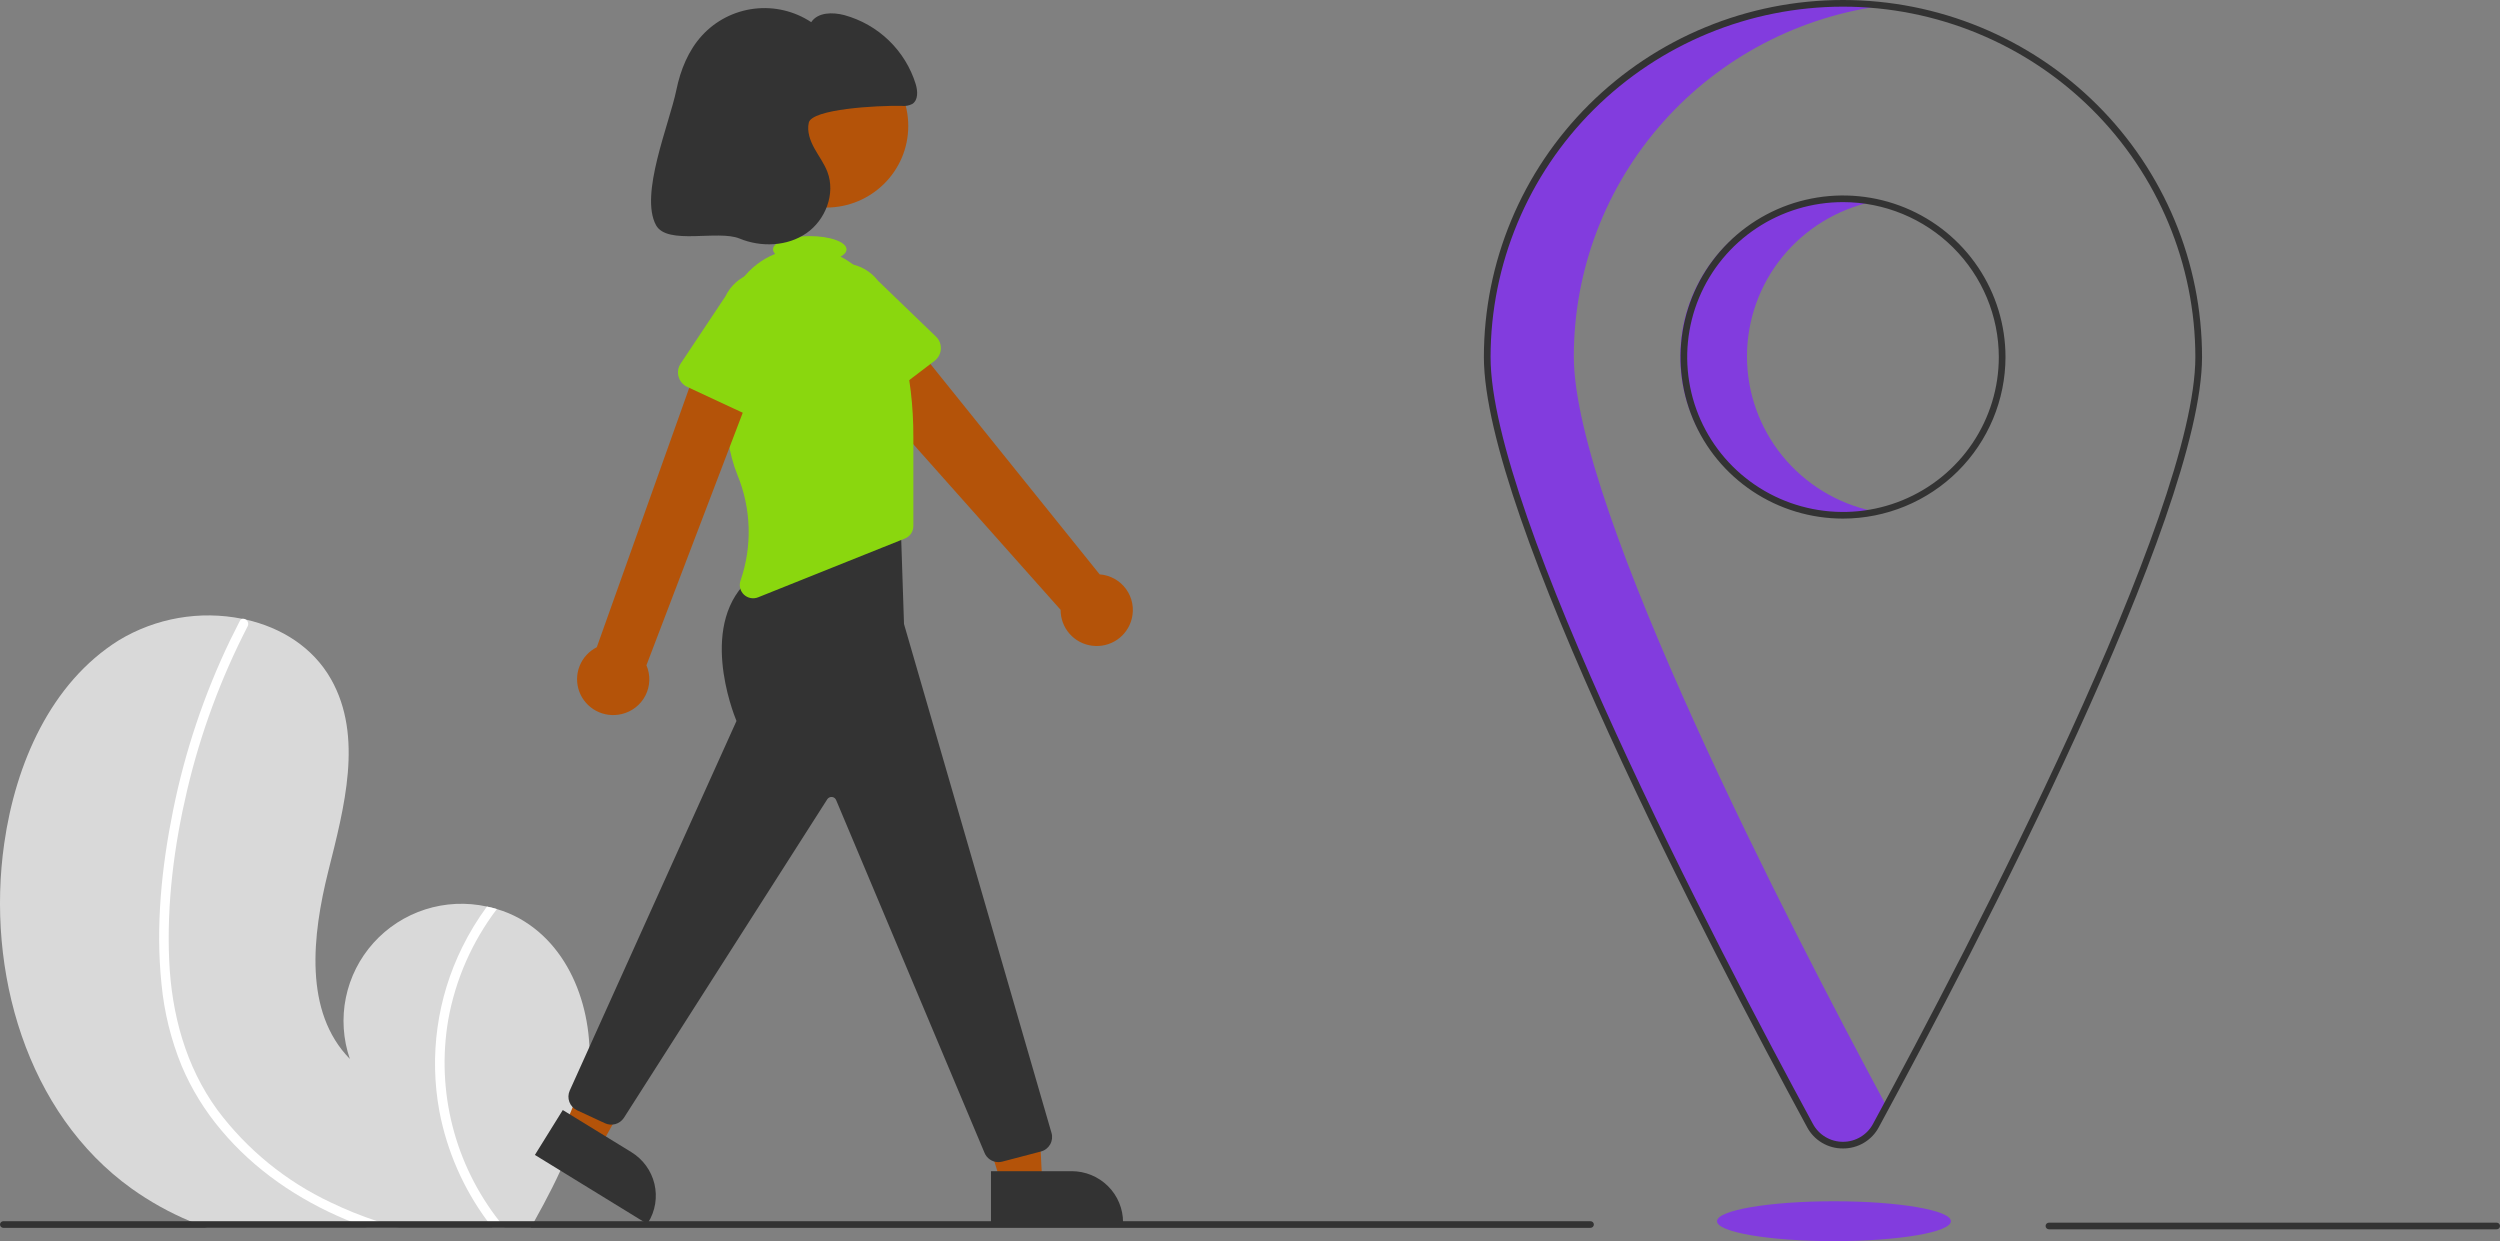
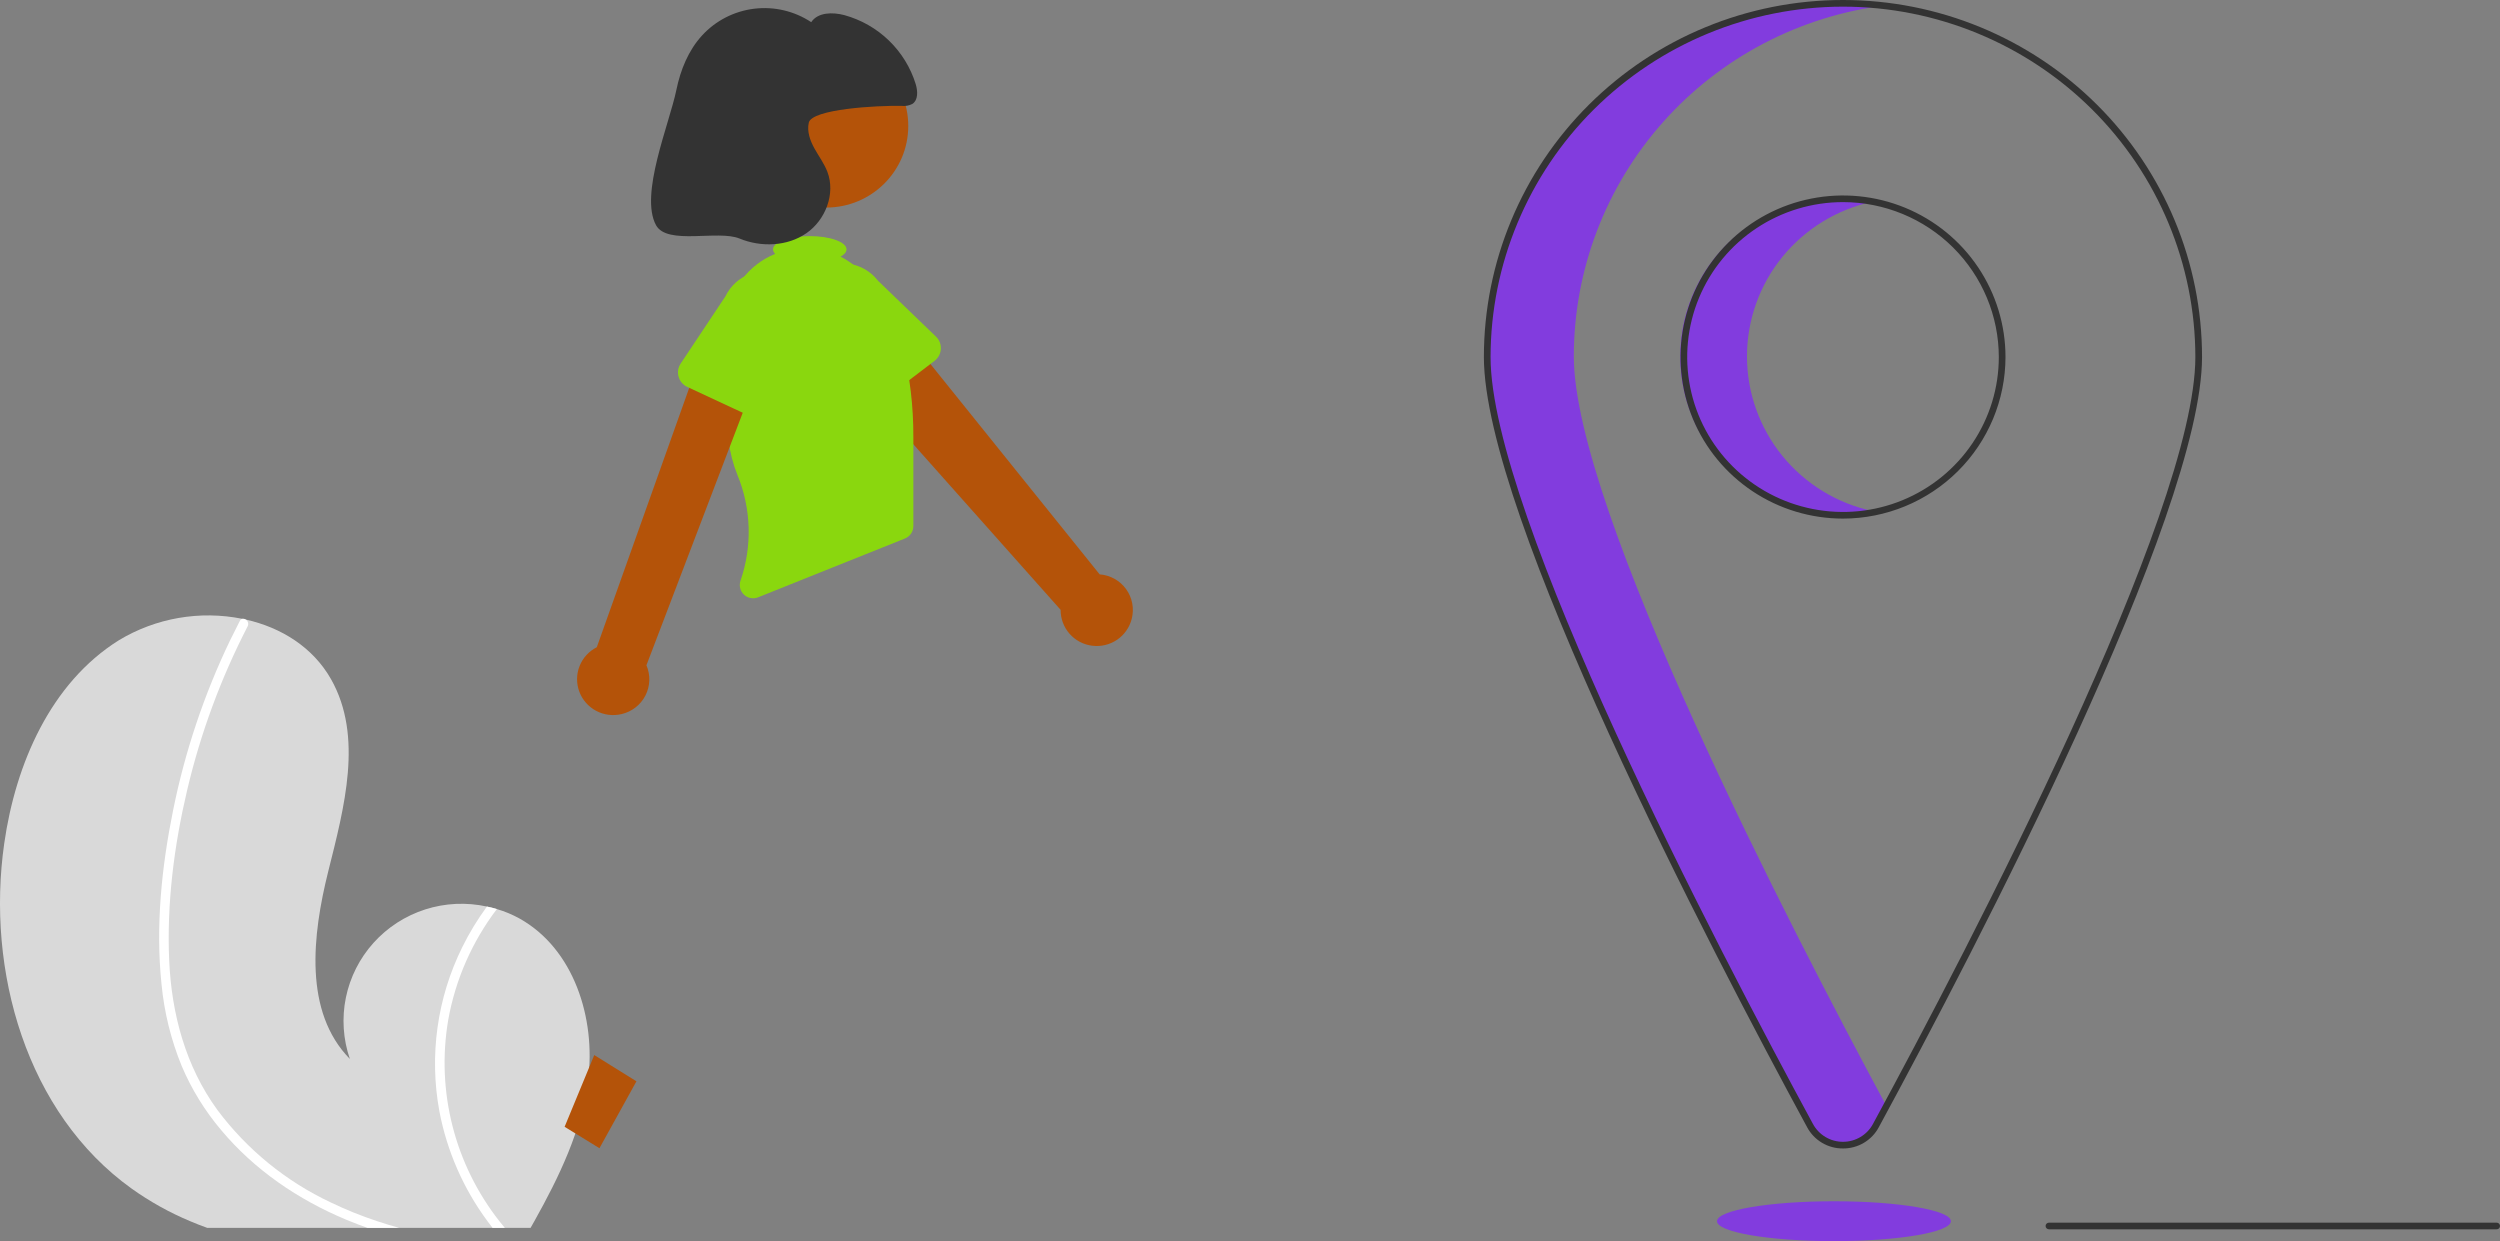
<svg xmlns="http://www.w3.org/2000/svg" width="141" height="70" viewBox="0 0 141 70" fill="none">
  <rect x="0" y="0" width="141" height="70" fill="#808080" stroke="none" />
  <g clip-path="url(#clip0_1155_14060)">
    <path d="M33.169 60.912C32.807 63.747 31.544 66.361 30.137 68.876C30.067 69.001 29.997 69.125 29.925 69.251H11.687C11.363 69.136 11.044 69.011 10.727 68.876C9.56 68.388 8.452 67.771 7.424 67.037C1.491 62.788 -0.793 54.756 0.24 47.561C0.879 43.088 2.854 38.523 6.696 36.115C8.783 34.853 11.272 34.419 13.665 34.901C13.728 34.912 13.79 34.925 13.852 34.94C15.861 35.39 17.651 36.507 18.671 38.307C20.503 41.544 19.412 45.552 18.511 49.153C17.612 52.757 17.126 57.067 19.732 59.724C19.35 58.613 19.272 57.421 19.506 56.27C19.741 55.12 20.279 54.052 21.067 53.176C21.854 52.301 22.861 51.651 23.985 51.291C25.11 50.931 26.31 50.876 27.462 51.13C27.651 51.17 27.837 51.215 28.022 51.271C28.465 51.4 28.892 51.578 29.294 51.801C32.368 53.508 33.612 57.44 33.169 60.912Z" fill="#D9D9D9" />
    <path d="M21.278 68.876C21.685 69.013 22.096 69.136 22.508 69.251H20.724C20.392 69.134 20.063 69.009 19.736 68.876C19.665 68.848 19.591 68.818 19.52 68.788C16.826 67.665 14.346 65.979 12.471 63.734C11.552 62.648 10.803 61.431 10.248 60.123C9.644 58.646 9.26 57.089 9.109 55.502C8.77 52.245 9.115 48.898 9.763 45.7C10.432 42.384 11.512 39.164 12.978 36.113C13.155 35.748 13.338 35.384 13.525 35.023C13.538 34.993 13.557 34.967 13.582 34.946C13.606 34.925 13.635 34.91 13.666 34.901C13.698 34.895 13.731 34.895 13.763 34.902C13.795 34.909 13.826 34.922 13.853 34.94C13.918 34.977 13.966 35.037 13.987 35.108C14.008 35.18 14.001 35.256 13.968 35.322C12.456 38.253 11.311 41.356 10.556 44.562C9.818 47.692 9.398 50.965 9.543 54.181C9.678 57.187 10.468 60.142 12.26 62.6C13.929 64.834 16.125 66.626 18.654 67.817C19.505 68.227 20.381 68.581 21.278 68.876Z" fill="white" />
    <path d="M28.471 69.25H27.779C27.681 69.127 27.587 69.001 27.495 68.876C26.134 67.037 25.207 64.918 24.781 62.675C24.201 59.534 24.653 56.29 26.07 53.424C26.466 52.62 26.932 51.853 27.463 51.13C27.651 51.169 27.838 51.215 28.023 51.271C26.625 53.112 25.684 55.256 25.279 57.528C24.941 59.515 25.023 61.55 25.52 63.504C26.017 65.458 26.918 67.287 28.166 68.876C28.266 69.003 28.367 69.129 28.471 69.25Z" fill="white" />
    <path d="M63.83 34.902C63.903 34.617 63.913 34.319 63.858 34.03C63.804 33.741 63.686 33.467 63.514 33.228C63.341 32.989 63.118 32.791 62.86 32.646C62.602 32.502 62.315 32.416 62.02 32.394L50.502 18.076L47.652 20.717L59.819 34.395C59.815 34.89 59.994 35.37 60.322 35.743C60.649 36.116 61.103 36.357 61.598 36.419C62.092 36.482 62.592 36.362 63.004 36.083C63.415 35.803 63.709 35.383 63.83 34.902Z" fill="#B45309" />
    <path d="M52.71 20.351L49.07 23.122C48.966 23.201 48.847 23.257 48.72 23.286C48.593 23.315 48.461 23.316 48.333 23.289C48.205 23.263 48.085 23.209 47.98 23.133C47.875 23.056 47.788 22.957 47.724 22.844L45.507 18.869C45.104 18.34 44.929 17.674 45.019 17.016C45.11 16.359 45.459 15.764 45.99 15.362C46.521 14.96 47.191 14.784 47.852 14.872C48.514 14.96 49.113 15.306 49.519 15.833L52.79 18.986C52.884 19.076 52.957 19.186 53.004 19.307C53.051 19.428 53.072 19.557 53.064 19.687C53.056 19.816 53.021 19.942 52.96 20.057C52.899 20.172 52.813 20.272 52.71 20.351Z" fill="#8AD70E" />
    <path d="M46.597 11.707C49.154 11.707 51.226 9.646 51.226 7.105C51.226 4.563 49.154 2.502 46.597 2.502C44.041 2.502 41.969 4.563 41.969 7.105C41.969 9.646 44.041 11.707 46.597 11.707Z" fill="#B45309" />
-     <path d="M56.48 66.804H58.79L58.57 62.505L55.16 62.505L56.48 66.804Z" fill="#B45309" />
-     <path d="M55.891 66.054L60.441 66.054H60.441C60.822 66.054 61.199 66.129 61.55 66.274C61.902 66.418 62.222 66.631 62.491 66.899C62.761 67.166 62.974 67.484 63.12 67.834C63.266 68.184 63.34 68.559 63.34 68.937V69.031L55.891 69.031L55.891 66.054Z" fill="#333333" />
    <path d="M31.844 63.552L33.809 64.759L35.895 60.986L33.516 59.506L31.844 63.552Z" fill="#B45309" />
-     <path d="M31.741 62.606L35.612 64.983C35.936 65.182 36.218 65.443 36.441 65.75C36.663 66.057 36.823 66.405 36.911 66.773C36.998 67.142 37.012 67.524 36.951 67.898C36.89 68.271 36.756 68.629 36.556 68.952L36.506 69.031L30.168 65.138L31.741 62.606Z" fill="#333333" />
-     <path d="M56.31 65.544C56.138 65.544 55.97 65.492 55.829 65.394C55.688 65.297 55.58 65.16 55.519 65L47.161 45.132C47.143 45.084 47.112 45.041 47.072 45.009C47.031 44.977 46.982 44.956 46.93 44.95C46.879 44.944 46.826 44.952 46.779 44.974C46.731 44.995 46.691 45.029 46.662 45.072L35.181 63.056C35.068 63.223 34.899 63.345 34.704 63.399C34.509 63.453 34.301 63.435 34.118 63.35L32.547 62.621C32.346 62.526 32.19 62.357 32.112 62.15C32.035 61.943 32.042 61.714 32.132 61.511L41.538 40.663C41.333 40.166 39.329 35.065 42.407 32.544L42.429 32.531L50.776 28.829L50.986 35.195L59.305 63.896C59.337 64.004 59.346 64.117 59.333 64.229C59.319 64.341 59.284 64.448 59.228 64.546C59.172 64.644 59.097 64.73 59.008 64.798C58.918 64.867 58.816 64.917 58.706 64.945L56.527 65.516C56.456 65.534 56.383 65.544 56.31 65.544Z" fill="#333333" />
-     <path d="M50.902 19.516C50.584 18.248 50.134 16.97 49.53 16.379C49.308 16.164 49.099 15.936 48.905 15.695C48.499 15.187 47.988 14.77 47.407 14.474C47.62 14.357 47.744 14.216 47.744 14.065C47.744 13.651 46.816 13.316 45.671 13.316C44.526 13.316 43.598 13.651 43.598 14.065C43.601 14.113 43.613 14.16 43.635 14.204C43.656 14.247 43.685 14.286 43.721 14.318C42.974 14.621 42.324 15.122 41.843 15.767C41.362 16.412 41.069 17.175 40.994 17.975C40.726 20.826 40.648 24.47 41.587 26.776C42.374 28.682 42.436 30.808 41.763 32.757C41.717 32.893 41.711 33.038 41.747 33.177C41.782 33.316 41.856 33.442 41.961 33.54C42.066 33.638 42.197 33.704 42.338 33.73C42.48 33.757 42.626 33.742 42.759 33.688L51.041 30.37C51.181 30.314 51.3 30.218 51.384 30.094C51.468 29.97 51.513 29.824 51.513 29.674V24.634C51.52 22.91 51.315 21.191 50.902 19.516Z" fill="#8AD70E" />
+     <path d="M50.902 19.516C50.584 18.248 50.134 16.97 49.53 16.379C49.308 16.164 49.099 15.936 48.905 15.695C48.499 15.187 47.988 14.77 47.407 14.474C47.62 14.357 47.744 14.216 47.744 14.065C47.744 13.651 46.816 13.316 45.671 13.316C44.526 13.316 43.598 13.651 43.598 14.065C43.601 14.113 43.613 14.16 43.635 14.204C43.656 14.247 43.685 14.286 43.721 14.318C42.974 14.621 42.324 15.122 41.843 15.767C40.726 20.826 40.648 24.47 41.587 26.776C42.374 28.682 42.436 30.808 41.763 32.757C41.717 32.893 41.711 33.038 41.747 33.177C41.782 33.316 41.856 33.442 41.961 33.54C42.066 33.638 42.197 33.704 42.338 33.73C42.48 33.757 42.626 33.742 42.759 33.688L51.041 30.37C51.181 30.314 51.3 30.218 51.384 30.094C51.468 29.97 51.513 29.824 51.513 29.674V24.634C51.52 22.91 51.315 21.191 50.902 19.516Z" fill="#8AD70E" />
    <path d="M35.056 40.275C35.344 40.208 35.614 40.08 35.847 39.898C36.08 39.717 36.27 39.486 36.404 39.224C36.537 38.961 36.612 38.673 36.621 38.379C36.631 38.084 36.575 37.792 36.459 37.521L42.939 20.53L39.653 19.686L33.659 36.503C33.215 36.728 32.869 37.106 32.687 37.568C32.505 38.029 32.5 38.541 32.672 39.006C32.844 39.471 33.182 39.857 33.621 40.091C34.061 40.325 34.571 40.39 35.056 40.275Z" fill="#B45309" />
    <path d="M42.913 23.754L38.761 21.822C38.643 21.767 38.538 21.687 38.454 21.588C38.369 21.489 38.307 21.373 38.272 21.248C38.237 21.123 38.229 20.993 38.249 20.864C38.269 20.736 38.317 20.614 38.389 20.506L40.913 16.716C41.199 16.117 41.713 15.656 42.341 15.433C42.97 15.21 43.661 15.243 44.265 15.526C44.868 15.809 45.334 16.318 45.56 16.942C45.787 17.566 45.755 18.254 45.473 18.855L44.168 23.195C44.131 23.32 44.067 23.434 43.981 23.532C43.895 23.63 43.788 23.707 43.669 23.761C43.55 23.814 43.421 23.84 43.291 23.839C43.16 23.838 43.032 23.809 42.913 23.754Z" fill="#8AD70E" />
    <path d="M50.847 5.972C51.056 5.996 51.267 5.958 51.455 5.863C51.796 5.641 51.762 5.135 51.647 4.746C51.359 3.814 50.839 2.968 50.136 2.287C49.433 1.607 48.568 1.114 47.623 0.853C46.964 0.679 46.13 0.685 45.753 1.25C44.806 0.623 43.664 0.354 42.534 0.492C41.404 0.63 40.361 1.166 39.595 2.002C38.822 2.846 38.379 3.947 38.149 5.065C37.754 6.992 36.06 10.966 36.998 12.697C37.622 13.849 40.496 12.952 41.711 13.454C42.927 13.955 44.404 13.899 45.484 13.151C46.563 12.403 47.13 10.925 46.668 9.7C46.489 9.226 46.178 8.815 45.934 8.371C45.689 7.928 45.505 7.415 45.615 6.92C45.785 6.151 49.438 5.943 50.847 5.972Z" fill="#333333" />
-     <path d="M89.894 69.063C89.894 69.088 89.889 69.112 89.879 69.135C89.87 69.158 89.856 69.178 89.838 69.196C89.821 69.213 89.8 69.227 89.777 69.236C89.754 69.246 89.73 69.251 89.705 69.251H0.188C0.138 69.251 0.091 69.231 0.055 69.196C0.02 69.16 0 69.113 0 69.063C0 69.013 0.02 68.966 0.055 68.931C0.091 68.895 0.138 68.876 0.188 68.876H89.705C89.73 68.876 89.754 68.88 89.777 68.89C89.8 68.899 89.821 68.913 89.838 68.93C89.856 68.948 89.87 68.969 89.879 68.991C89.889 69.014 89.894 69.038 89.894 69.063Z" fill="#333333" />
    <path d="M103.436 70C107.079 70 110.032 69.497 110.032 68.876C110.032 68.255 107.079 67.751 103.436 67.751C99.793 67.751 96.84 68.255 96.84 68.876C96.84 69.497 99.793 70 103.436 70Z" fill="#823CDE" />
    <path d="M140.813 69.333H115.56C115.51 69.333 115.462 69.313 115.426 69.278C115.391 69.243 115.371 69.195 115.371 69.146C115.371 69.096 115.391 69.048 115.426 69.013C115.462 68.978 115.51 68.958 115.56 68.958H140.813C140.863 68.958 140.911 68.978 140.946 69.013C140.981 69.048 141.001 69.096 141.001 69.146C141.001 69.195 140.981 69.243 140.946 69.278C140.911 69.313 140.863 69.333 140.813 69.333Z" fill="#333333" />
    <path d="M98.53 20.1C98.53 18.059 99.234 16.079 100.524 14.491C101.815 12.903 103.614 11.803 105.621 11.374C104.312 11.095 102.957 11.11 101.655 11.419C100.353 11.728 99.137 12.322 98.096 13.159C97.055 13.995 96.215 15.053 95.638 16.254C95.061 17.455 94.762 18.769 94.762 20.1C94.762 21.431 95.061 22.745 95.638 23.946C96.215 25.147 97.055 26.205 98.096 27.041C99.137 27.878 100.353 28.473 101.655 28.781C102.957 29.09 104.312 29.105 105.621 28.826C103.614 28.397 101.815 27.297 100.524 25.709C99.234 24.121 98.53 22.142 98.53 20.1Z" fill="#823CDE" />
    <path d="M88.763 20.1C88.763 15.231 90.555 10.53 93.799 6.883C97.043 3.236 101.516 0.894 106.377 0.299C103.556 -0.045 100.695 0.211 97.981 1.049C95.268 1.886 92.764 3.288 90.636 5.159C88.508 7.031 86.804 9.331 85.636 11.907C84.469 14.482 83.864 17.275 83.863 20.1C83.863 29.049 97.099 54.284 102.07 63.446C102.25 63.78 102.518 64.058 102.845 64.252C103.172 64.447 103.546 64.549 103.927 64.549C104.307 64.549 104.681 64.447 105.008 64.252C105.335 64.058 105.603 63.78 105.783 63.446C105.97 63.103 106.168 62.735 106.377 62.349C101.025 52.415 88.763 28.714 88.763 20.1Z" fill="#823CDE" />
    <path d="M103.943 64.773C103.528 64.777 103.119 64.666 102.762 64.454C102.406 64.243 102.114 63.937 101.92 63.572C96.439 53.47 83.691 29.014 83.691 20.137C83.691 14.796 85.825 9.674 89.623 5.898C93.421 2.122 98.572 0 103.943 0C109.314 0 114.466 2.122 118.263 5.898C122.061 9.674 124.195 14.796 124.195 20.137C124.195 29.015 111.447 53.47 105.966 63.572C105.772 63.937 105.481 64.243 105.124 64.454C104.767 64.666 104.359 64.777 103.943 64.773ZM103.943 0.375C98.674 0.381 93.622 2.465 89.896 6.169C86.17 9.874 84.074 14.898 84.068 20.137C84.068 28.929 96.785 53.317 102.252 63.394C102.417 63.698 102.661 63.951 102.958 64.128C103.256 64.305 103.596 64.398 103.943 64.398C104.29 64.398 104.63 64.305 104.928 64.128C105.226 63.951 105.47 63.698 105.634 63.394C111.102 53.317 123.818 28.93 123.818 20.137C123.812 14.898 121.716 9.874 117.99 6.169C114.264 2.465 109.213 0.381 103.943 0.375Z" fill="#333333" />
    <path d="M103.946 29.249C102.133 29.249 100.361 28.715 98.854 27.713C97.347 26.712 96.172 25.289 95.479 23.624C94.785 21.959 94.604 20.127 94.957 18.359C95.311 16.592 96.184 14.968 97.465 13.694C98.747 12.419 100.38 11.551 102.158 11.2C103.935 10.848 105.778 11.029 107.452 11.718C109.127 12.408 110.558 13.576 111.565 15.074C112.572 16.573 113.11 18.335 113.11 20.137C113.107 22.553 112.14 24.869 110.422 26.577C108.704 28.285 106.375 29.246 103.946 29.249ZM103.946 11.399C102.208 11.399 100.509 11.912 99.064 12.872C97.618 13.832 96.492 15.197 95.827 16.793C95.162 18.39 94.988 20.146 95.327 21.841C95.666 23.536 96.503 25.093 97.732 26.315C98.961 27.537 100.526 28.369 102.231 28.706C103.936 29.044 105.702 28.87 107.308 28.209C108.914 27.548 110.286 26.428 111.252 24.991C112.217 23.554 112.733 21.865 112.733 20.137C112.73 17.82 111.803 15.6 110.156 13.961C108.509 12.323 106.275 11.402 103.946 11.399Z" fill="#333333" />
  </g>
  <defs>
    <clipPath id="clip0_1155_14060">
      <rect width="141" height="70" fill="white" />
    </clipPath>
  </defs>
</svg>